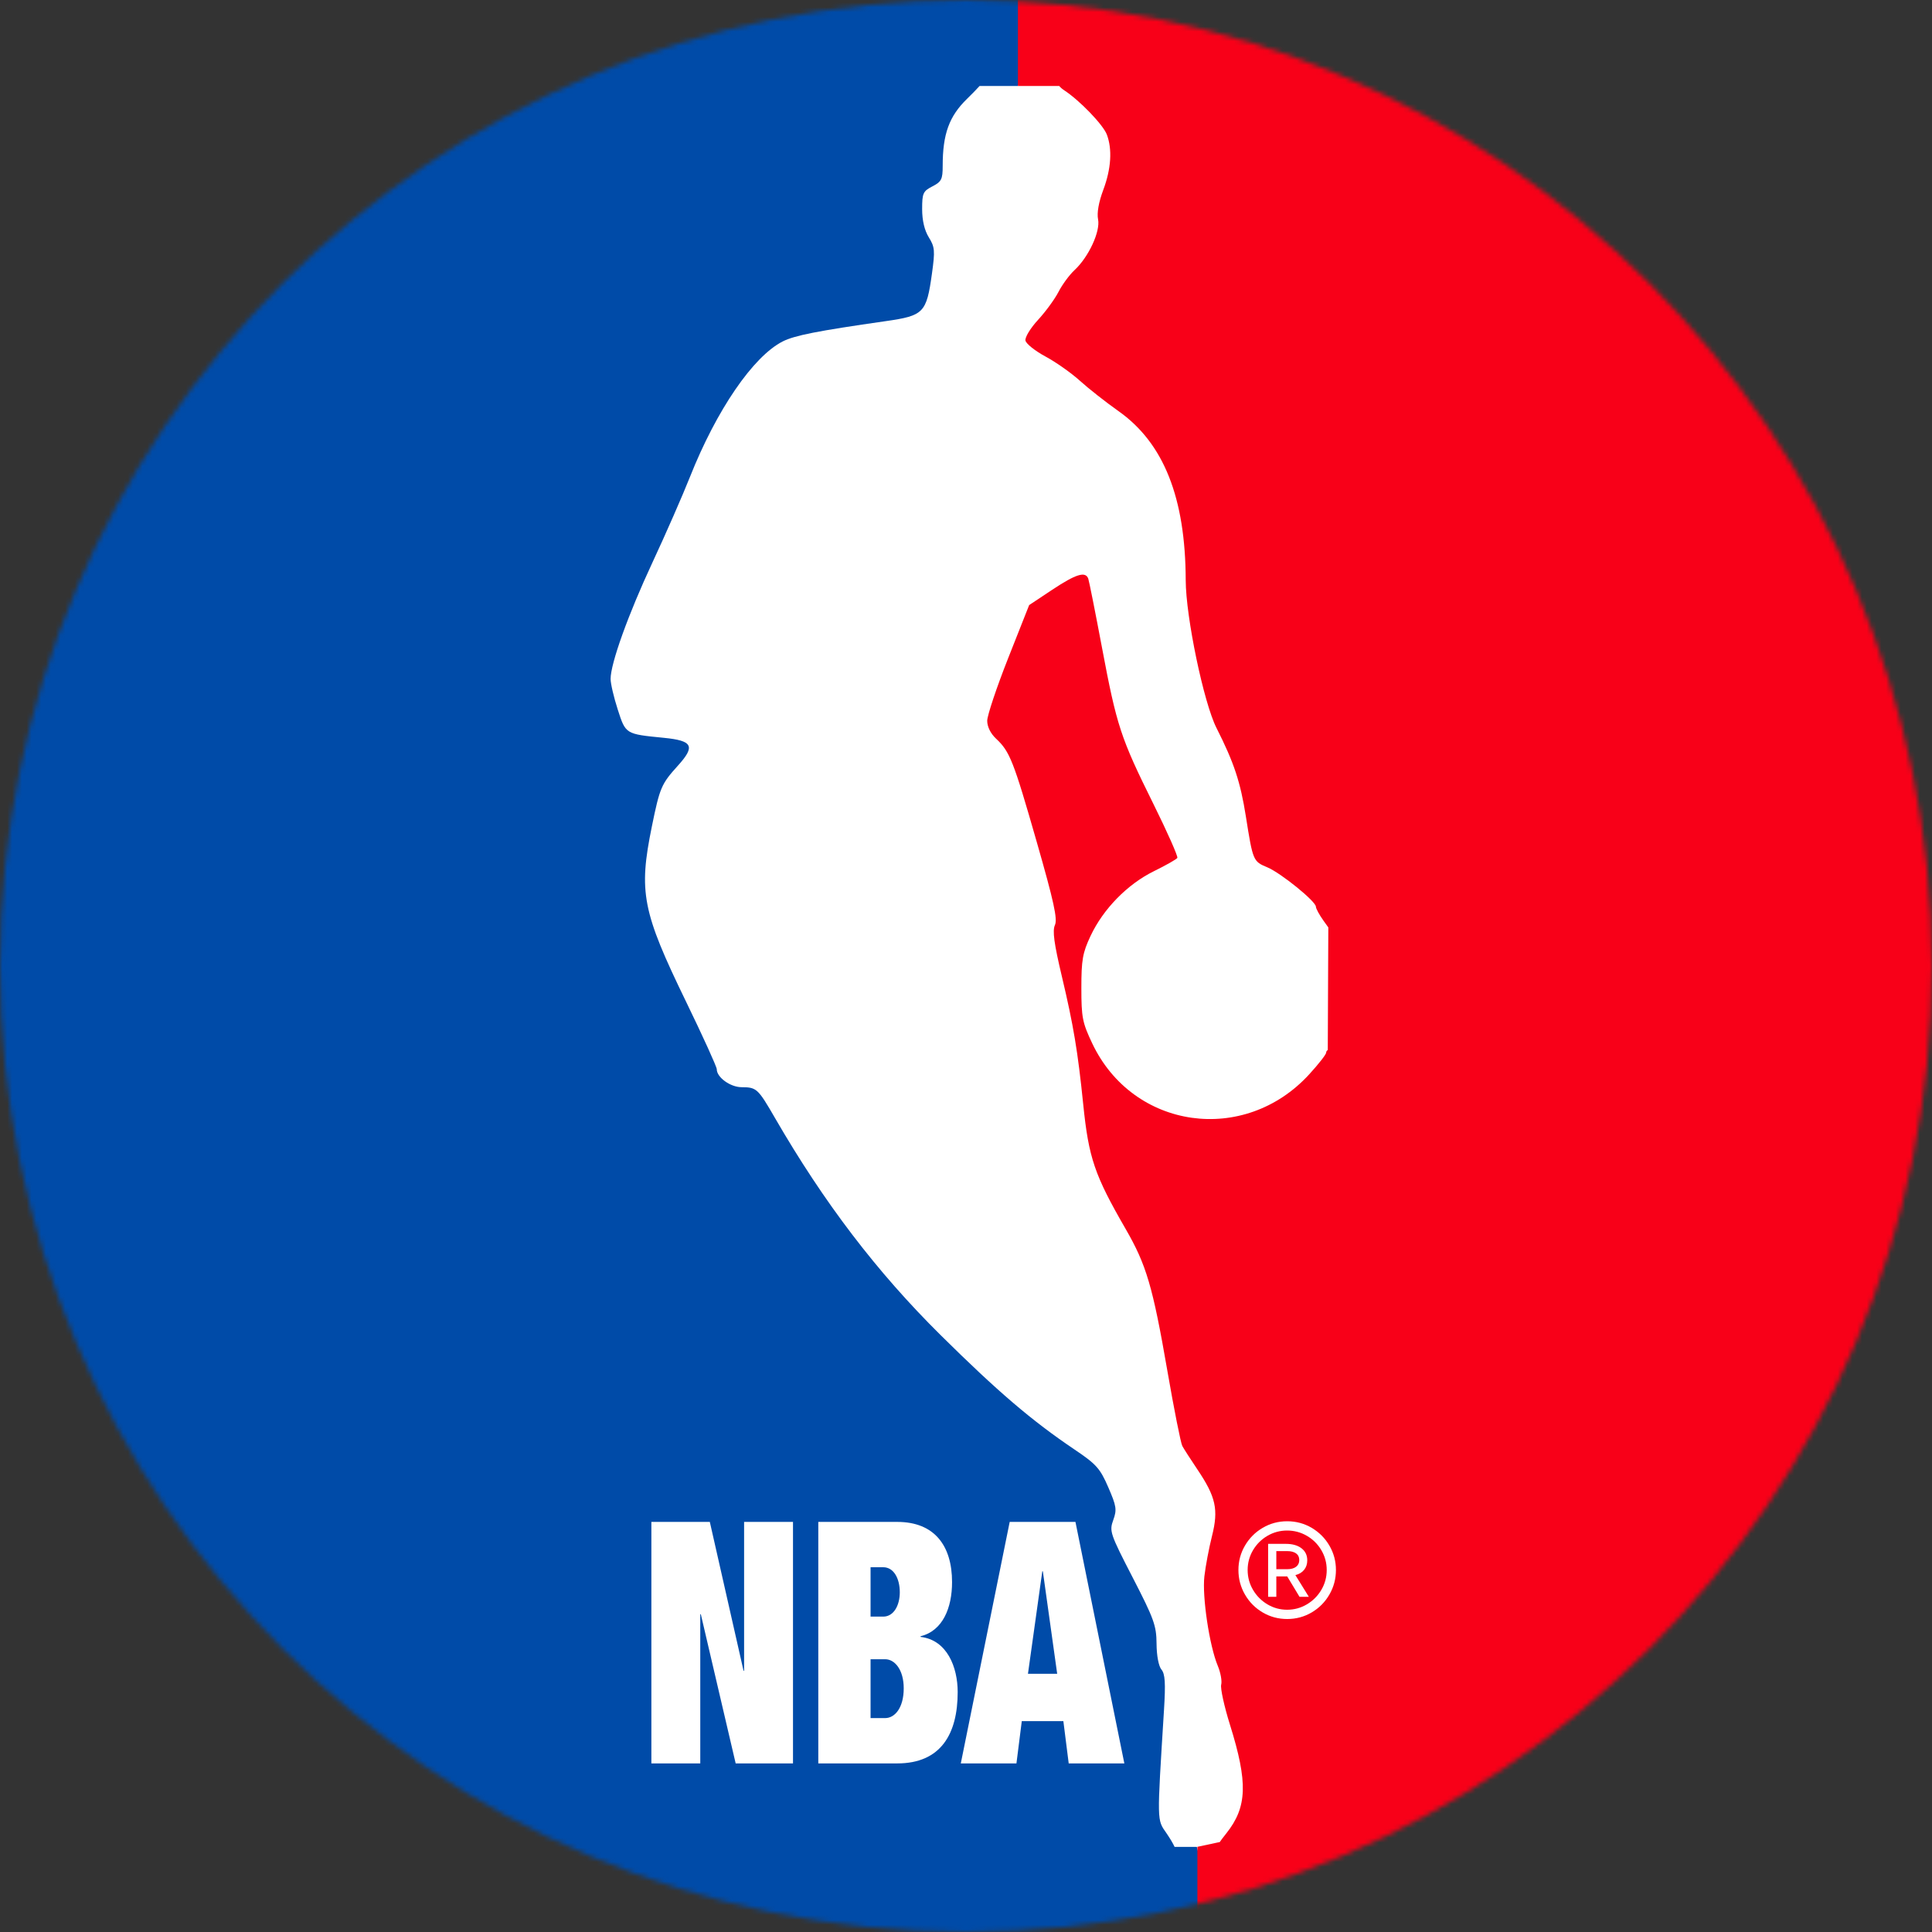
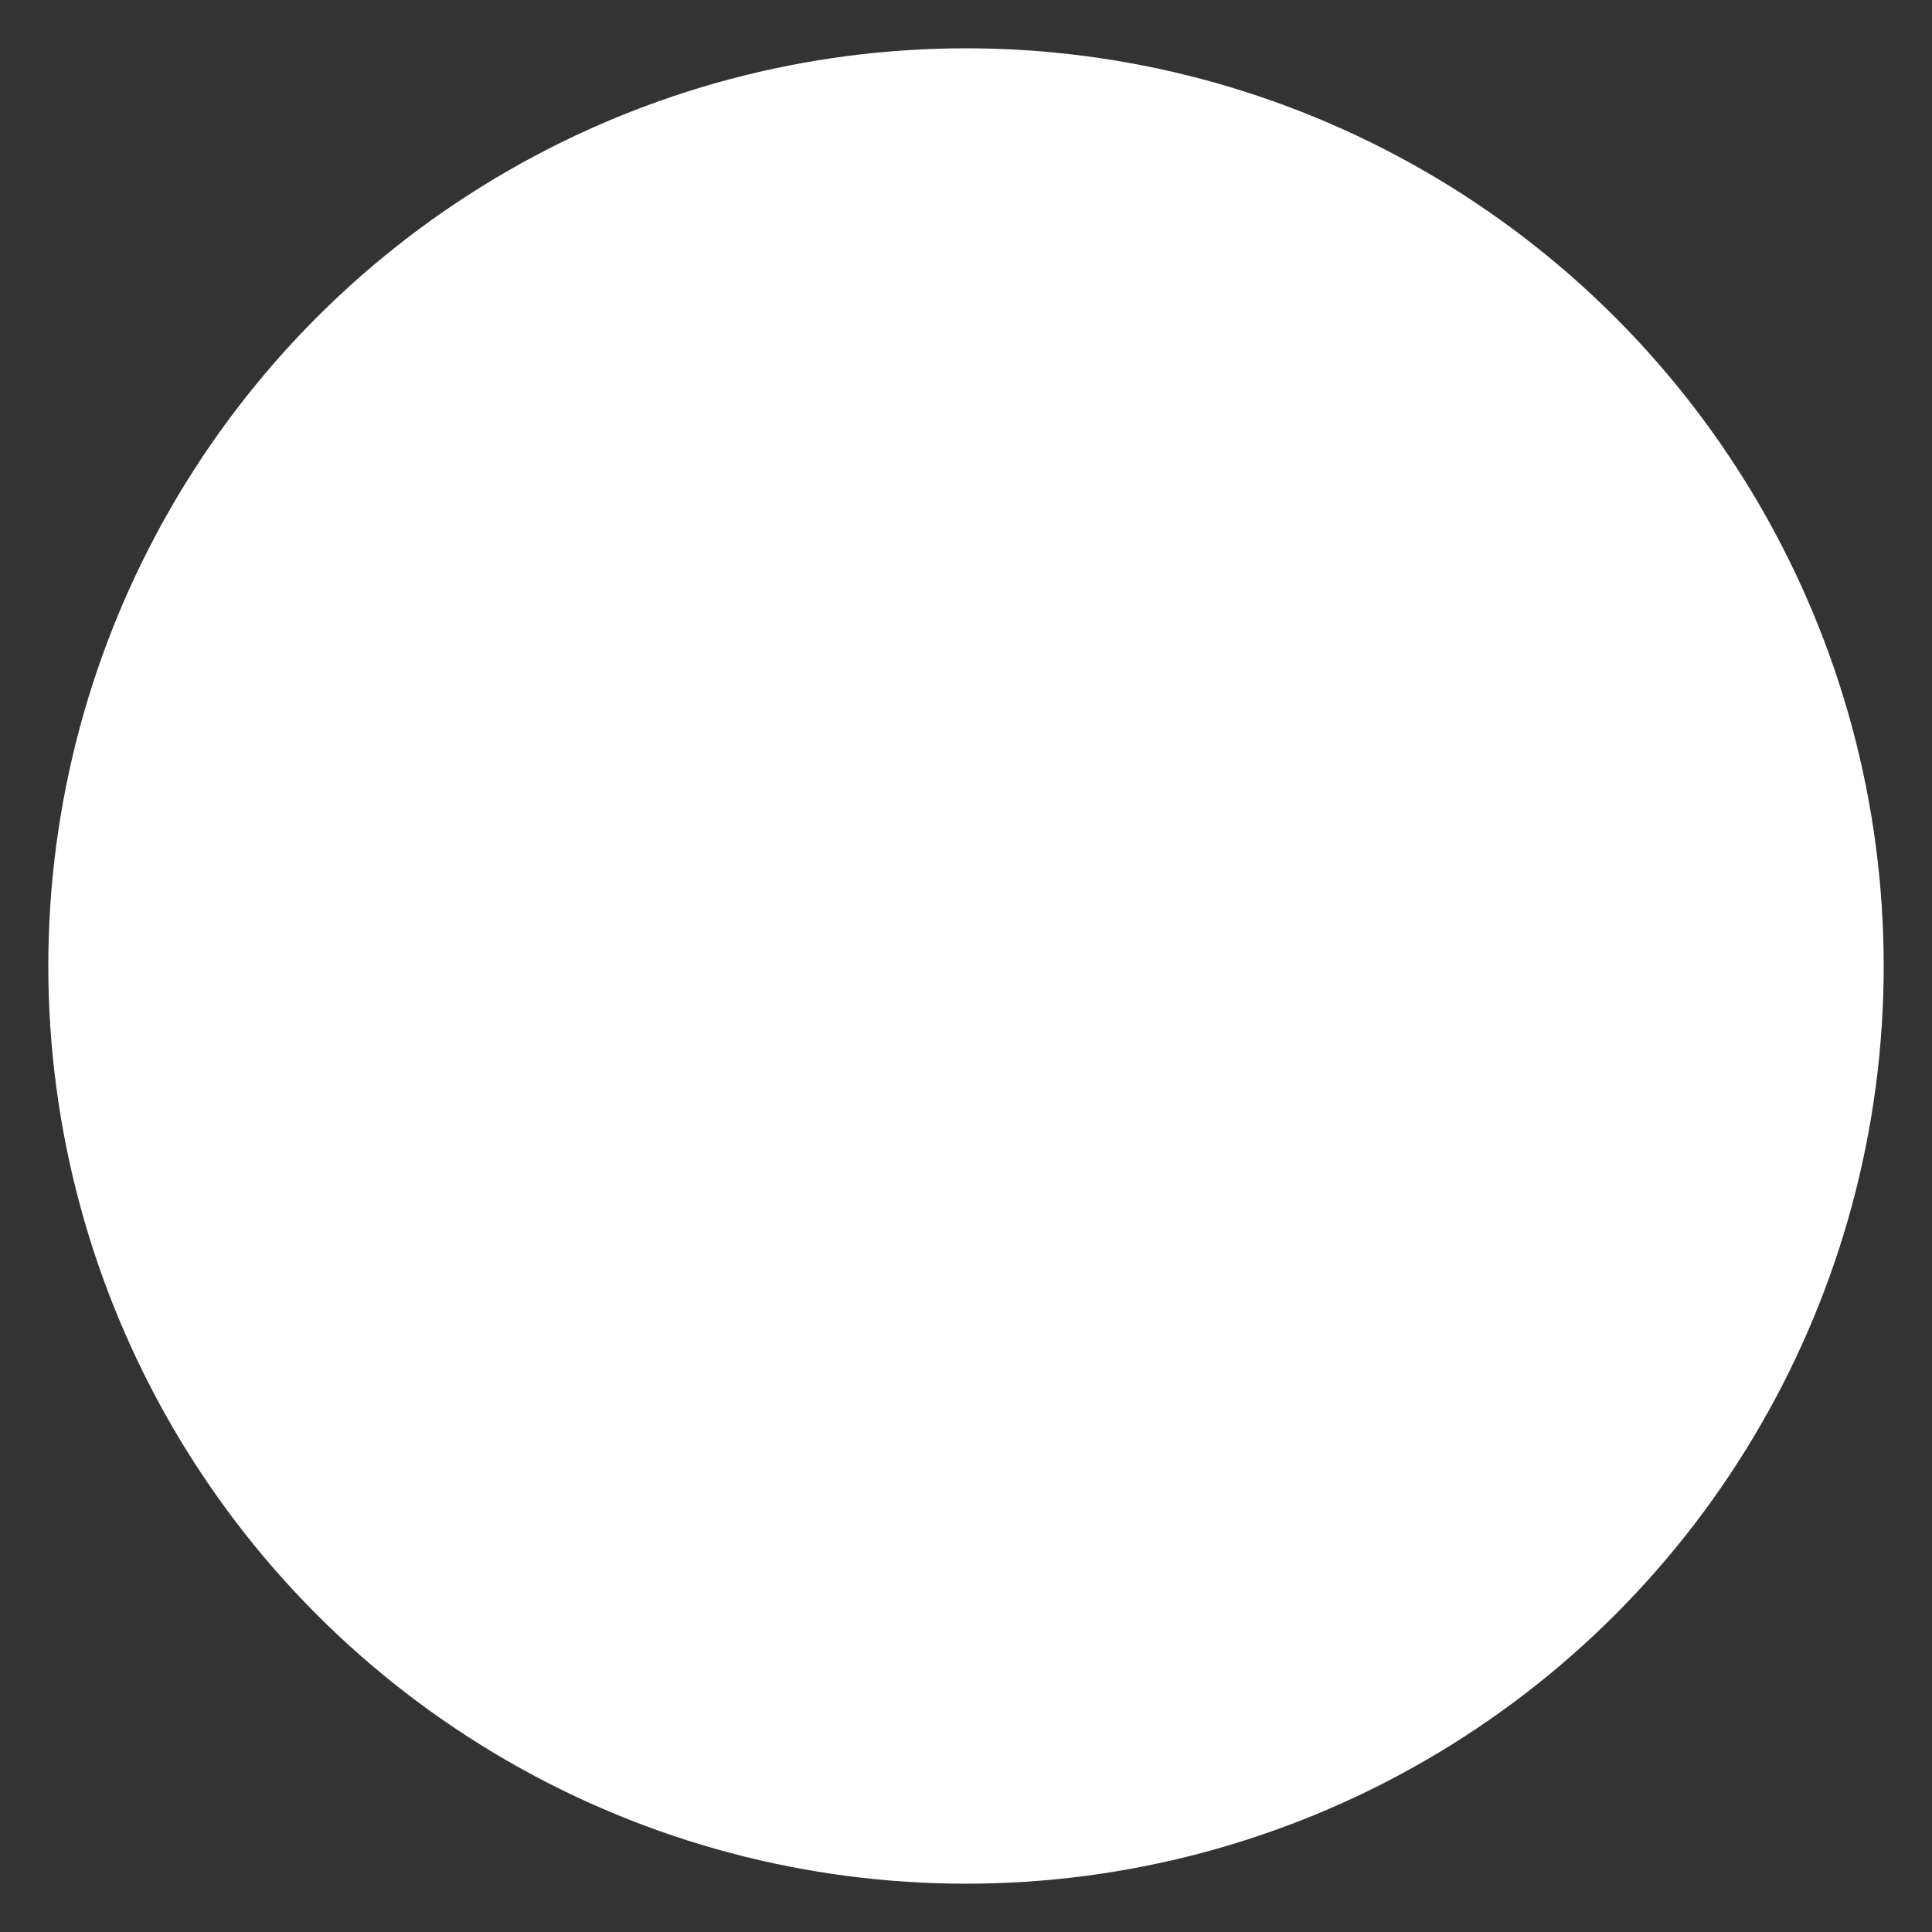
<svg xmlns="http://www.w3.org/2000/svg" xmlns:xlink="http://www.w3.org/1999/xlink" width="400px" height="400px" viewBox="0 0 400 400" version="1.1">
  <rect x="0" y="0" width="400" height="400" fill="#333333" stroke="none" />
  <title>NBA</title>
  <defs>
-     <circle id="path-1" cx="200" cy="200" r="200" />
-   </defs>
+     </defs>
  <g id="Page-1" stroke="none" stroke-width="1" fill="none" fill-rule="evenodd">
    <g id="NBA">
      <g id="Group">
        <circle id="path-1" fill="#FFFFFF" fill-rule="nonzero" cx="200" cy="200" r="190" />
        <g id="nba-6-Clipped">
          <mask id="mask-2" fill="white">
            <use xlink:href="#path-1" />
          </mask>
          <g id="path-1" />
          <g id="nba-6" mask="url(#mask-2)">
            <g transform="translate(-82.982, -17.587)" id="Group">
              <g transform="translate(0, 0)">
-                 <path d="M323.441,363.241 C322.861,362.542 322.45,360.364 322.433,357.892 C322.407,354.148 321.904,352.75 317.501,344.212 C312.802,335.098 312.634,334.601 313.469,332.296 C314.247,330.145 314.136,329.422 312.434,325.502 C310.736,321.592 309.972,320.74 305.424,317.676 C296.602,311.731 289.511,305.669 277.703,293.982 C264.521,280.931 253.576,266.58 243.426,249.038 C239.902,242.947 239.626,242.694 236.513,242.678 C234.176,242.666 231.369,240.63 231.38,238.952 C231.382,238.465 228.522,232.174 225.023,224.973 C215.943,206.284 215.167,202.304 217.943,188.696 C219.591,180.627 219.901,179.902 223.338,176.102 C226.987,172.071 226.414,170.936 220.438,170.346 C212.454,169.557 212.536,169.606 210.881,164.491 C210.067,161.975 209.401,159.124 209.401,158.155 C209.401,154.945 213.052,144.785 218.071,134.026 C220.794,128.188 224.286,120.225 225.83,116.332 C231.323,102.478 238.902,91.401 245.021,88.284 C247.467,87.037 252.222,86.1 266.372,84.074 C274.248,82.945 274.803,82.374 275.934,74.222 C276.592,69.482 276.527,68.739 275.284,66.728 C274.387,65.28 273.902,63.23 273.902,60.884 C273.902,57.584 274.087,57.174 276.029,56.172 C277.906,55.203 278.156,54.706 278.156,51.942 C278.156,45.33 279.491,41.649 283.208,38.04 C284.095,37.182 284.957,36.299 285.791,35.39 L293.731,35.39 C302.331,11.797 302.331,0 293.731,0 C285.132,0 255.071,2.862 203.549,8.585 C187.017,8.585 0,196.776 0,213.283 L183.425,417.587 C183.425,434.094 230.631,463.286 247.163,463.286 C289.66,456.215 317.53,447.664 330.772,437.635 C336.11,433.592 336.11,421.035 330.772,399.961 L326.168,399.961 C325.868,399.3 325.24,398.229 324.511,397.168 C322.485,394.223 322.507,395.257 323.972,371.666 C324.322,366.022 324.205,364.16 323.441,363.241 Z" id="Path" fill="#004BA8" fill-rule="nonzero" />
-                 <path d="M293.731,15.456 L293.731,35.39 L302.282,35.39 C302.535,35.69 302.9,36.013 303.343,36.303 C306.531,38.388 311.366,43.41 312.138,45.437 C313.298,48.489 313.037,52.542 311.398,56.918 C310.456,59.431 310.06,61.679 310.326,63.003 C310.827,65.506 308.366,70.813 305.45,73.512 C304.399,74.485 302.91,76.507 302.14,78.006 C301.371,79.504 299.461,82.117 297.898,83.811 C296.335,85.505 295.16,87.432 295.291,88.094 C295.421,88.756 297.281,90.24 299.424,91.392 C301.569,92.544 304.779,94.805 306.559,96.416 C308.338,98.027 311.931,100.853 314.542,102.696 C323.924,109.318 328.426,120.642 328.472,137.737 C328.493,145.312 332.193,163.066 334.844,168.309 C338.474,175.491 339.788,179.45 340.925,186.617 C342.383,195.826 342.428,195.93 345.36,197.153 C348.163,198.323 355.423,204.207 355.423,205.31 C355.423,205.69 356.141,207.004 357.017,208.232 L357.996,209.601 L357.017,431.769 C400.791,432.317 428.176,427.935 439.17,418.625 C461.007,400.133 483.196,304.71 505.738,132.356 C505.735,115.848 353.176,14.093 336.645,14.093 L293.731,15.456 Z M354.04,240.015 C340.591,254.707 317.574,251.434 309.125,233.625 C307.08,229.315 306.867,228.232 306.867,222.143 C306.867,216.328 307.124,214.87 308.766,211.371 C311.391,205.778 316.402,200.655 321.88,197.962 C324.372,196.737 326.559,195.498 326.736,195.209 C326.915,194.92 324.666,189.85 321.737,183.941 C314.99,170.328 314.191,167.894 311.13,151.634 C309.745,144.285 308.471,137.874 308.294,137.387 C307.727,135.82 305.747,136.431 300.849,139.682 L296.058,142.862 L291.715,153.844 C289.328,159.883 287.373,165.723 287.373,166.819 C287.373,168.052 288.076,169.467 289.213,170.528 C292.051,173.176 292.816,175.12 297.626,191.896 C301.17,204.254 301.96,207.865 301.395,209.106 C300.853,210.292 301.205,212.897 302.836,219.77 C305.236,229.884 306.13,235.244 307.249,246.205 C308.383,257.332 309.583,260.858 316.039,272.039 C320.331,279.47 321.649,283.949 324.663,301.347 C326.046,309.331 327.442,316.358 327.766,316.963 C328.092,317.567 329.496,319.754 330.888,321.82 C334.717,327.502 335.295,330.117 333.918,335.584 C333.289,338.082 332.578,341.845 332.337,343.946 C331.854,348.153 333.379,358.342 335.11,362.48 C335.695,363.877 336.012,365.631 335.817,366.378 C335.621,367.126 336.44,370.865 337.636,374.685 C341.376,386.634 341.21,391.702 336.903,397.134 C336.131,398.107 335.716,398.66 335.469,399.034 C336.97,398.652 335.443,398.958 330.888,399.952 L330.888,432.547 C348.958,437.912 357.993,439.034 357.993,435.913 L357.993,234.931 C357.733,235.028 357.547,235.259 357.547,235.532 C357.547,235.891 355.968,237.908 354.04,240.015 Z" id="Shape" fill="#F80018" fill-rule="nonzero" />
                <path d="M217.842,332.682 L229.943,332.682 L236.924,363.496 L237.04,363.496 L237.04,332.682 L247.163,332.682 L247.163,382.684 L235.295,382.684 L228.081,351.8 L227.965,351.8 L227.965,382.684 L217.842,382.684 L217.842,332.682 Z M252.402,332.682 L268.751,332.682 C276.489,332.682 280.095,337.654 280.095,345.146 C280.095,350.468 278.175,355.232 273.58,356.351 L273.58,356.491 C279.048,357.121 281.26,362.724 281.26,367.905 C281.26,376.59 277.769,382.682 268.751,382.682 L252.402,382.682 L252.402,332.682 L252.402,332.682 Z M263.223,352.291 L265.842,352.291 C268.053,352.291 269.275,349.91 269.275,347.248 C269.275,344.447 268.053,342.066 265.842,342.066 L263.223,342.066 L263.223,352.291 Z M263.223,373.3 L266.249,373.3 C268.227,373.3 270.089,371.199 270.089,367.136 C270.089,363.285 268.227,361.114 266.249,361.114 L263.223,361.114 L263.223,373.3 L263.223,373.3 Z M292.029,332.682 L305.643,332.682 L315.766,382.684 L304.246,382.684 L303.141,373.93 L294.531,373.93 L293.426,382.684 L281.905,382.684 L292.029,332.682 L292.029,332.682 Z M298.893,342.906 L298.778,342.906 L295.811,364.126 L301.861,364.126 L298.893,342.906 Z" id="Shape" fill="#FFFFFF" fill-rule="nonzero" />
              </g>
            </g>
          </g>
        </g>
      </g>
-       <path d="M266.209,319.64 C267.579,319.64 268.662,319.944 269.459,320.553 C270.256,321.162 270.654,321.996 270.654,323.054 C270.654,323.828 270.439,324.481 270.007,325.014 C269.576,325.548 268.972,325.913 268.197,326.109 L270.98,330.6 L269.049,330.6 L266.503,326.374 L264.249,326.374 L264.249,330.6 L262.554,330.6 L262.554,319.64 L266.209,319.64 Z M266.514,324.886 C267.288,324.886 267.895,324.719 268.337,324.387 C268.779,324.055 269,323.588 269,322.987 C269,322.386 268.779,321.928 268.337,321.613 C267.895,321.298 267.288,321.14 266.514,321.14 L264.249,321.14 L264.249,324.886 L266.514,324.886 Z M266.497,335.2 C264.662,335.2 262.973,334.747 261.43,333.84 C259.887,332.933 258.664,331.7 257.759,330.14 C256.855,328.58 256.403,326.885 256.403,325.054 C256.403,323.231 256.855,321.547 257.759,320 C258.664,318.453 259.887,317.227 261.43,316.32 C262.973,315.413 264.662,314.96 266.497,314.96 C268.332,314.96 270.021,315.413 271.564,316.32 C273.107,317.227 274.33,318.453 275.235,320 C276.139,321.547 276.591,323.231 276.591,325.054 C276.591,326.885 276.139,328.58 275.235,330.14 C274.33,331.7 273.107,332.933 271.564,333.84 C270.021,334.747 268.332,335.2 266.497,335.2 Z M266.486,333.28 C267.956,333.28 269.32,332.908 270.577,332.163 C271.834,331.418 272.833,330.417 273.573,329.159 C274.313,327.902 274.683,326.533 274.683,325.054 C274.683,323.574 274.313,322.207 273.573,320.953 C272.834,319.699 271.835,318.707 270.578,317.976 C269.32,317.245 267.956,316.88 266.486,316.88 C265.016,316.88 263.656,317.246 262.406,317.977 C261.156,318.709 260.161,319.701 259.421,320.954 C258.681,322.208 258.311,323.574 258.311,325.054 C258.311,326.533 258.681,327.902 259.421,329.159 C260.161,330.417 261.156,331.418 262.406,332.163 C263.656,332.908 265.016,333.28 266.486,333.28 Z" id="R" fill="#FFFFFF" fill-rule="nonzero" />
    </g>
  </g>
</svg>